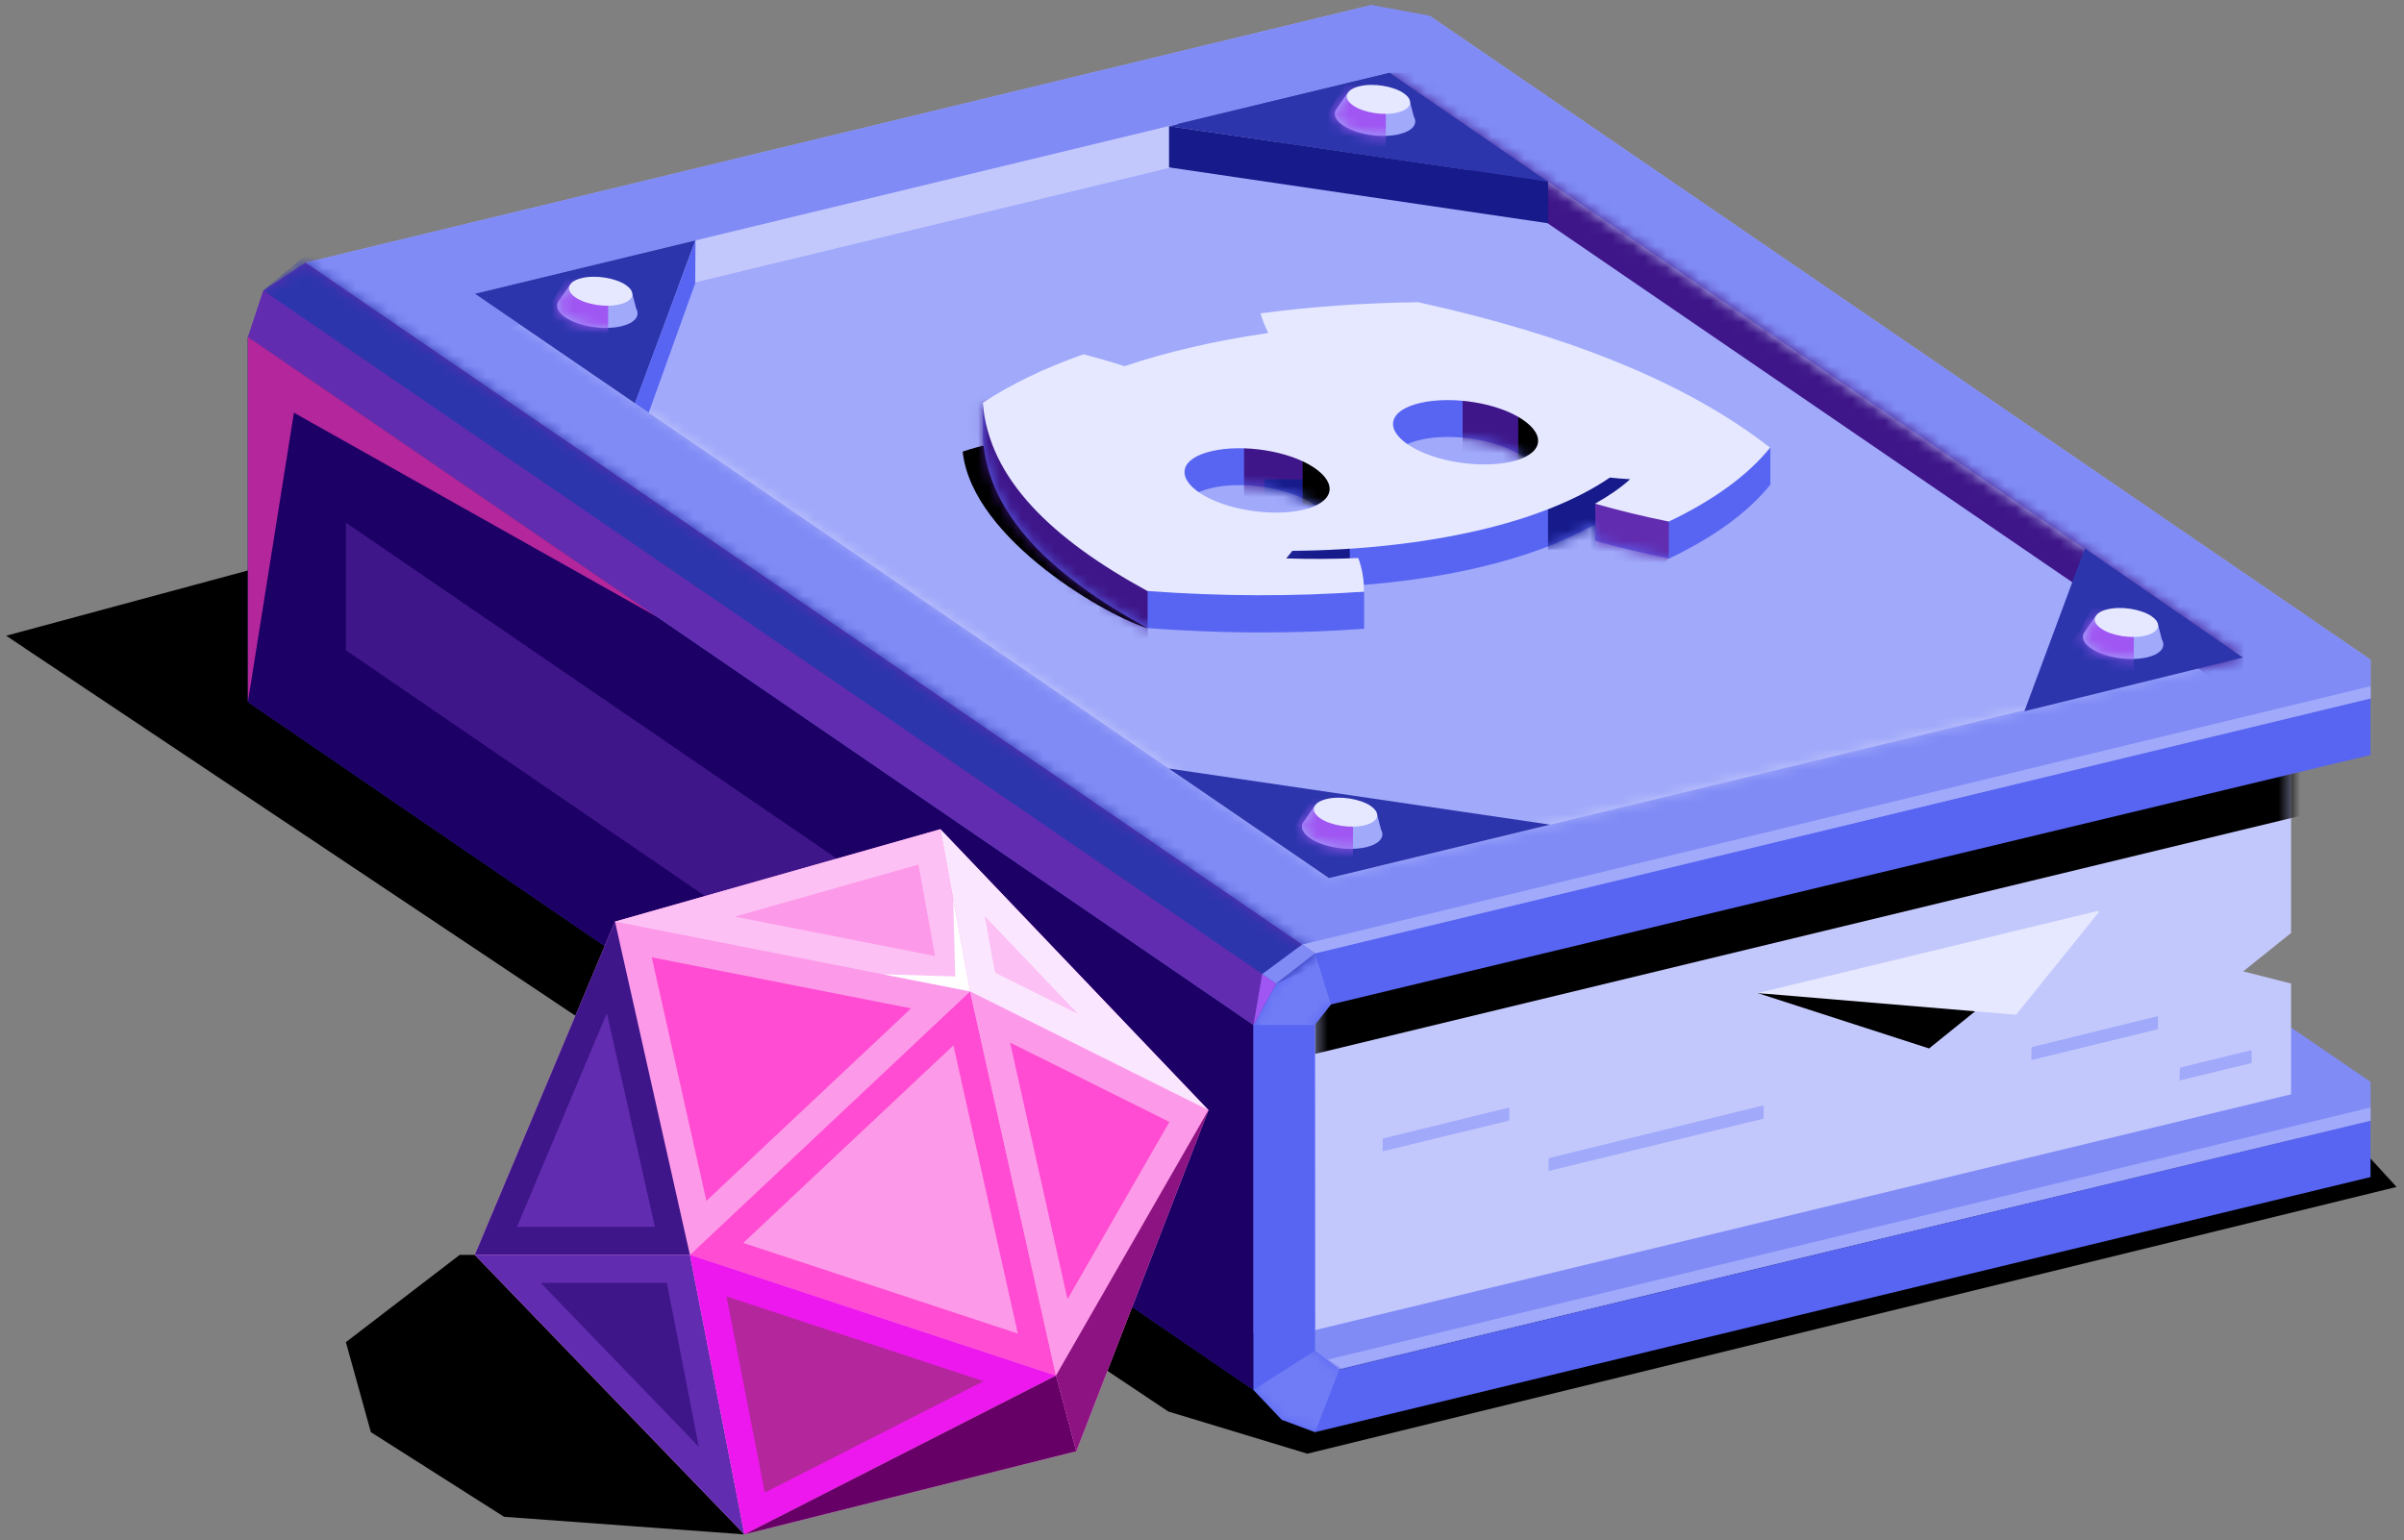
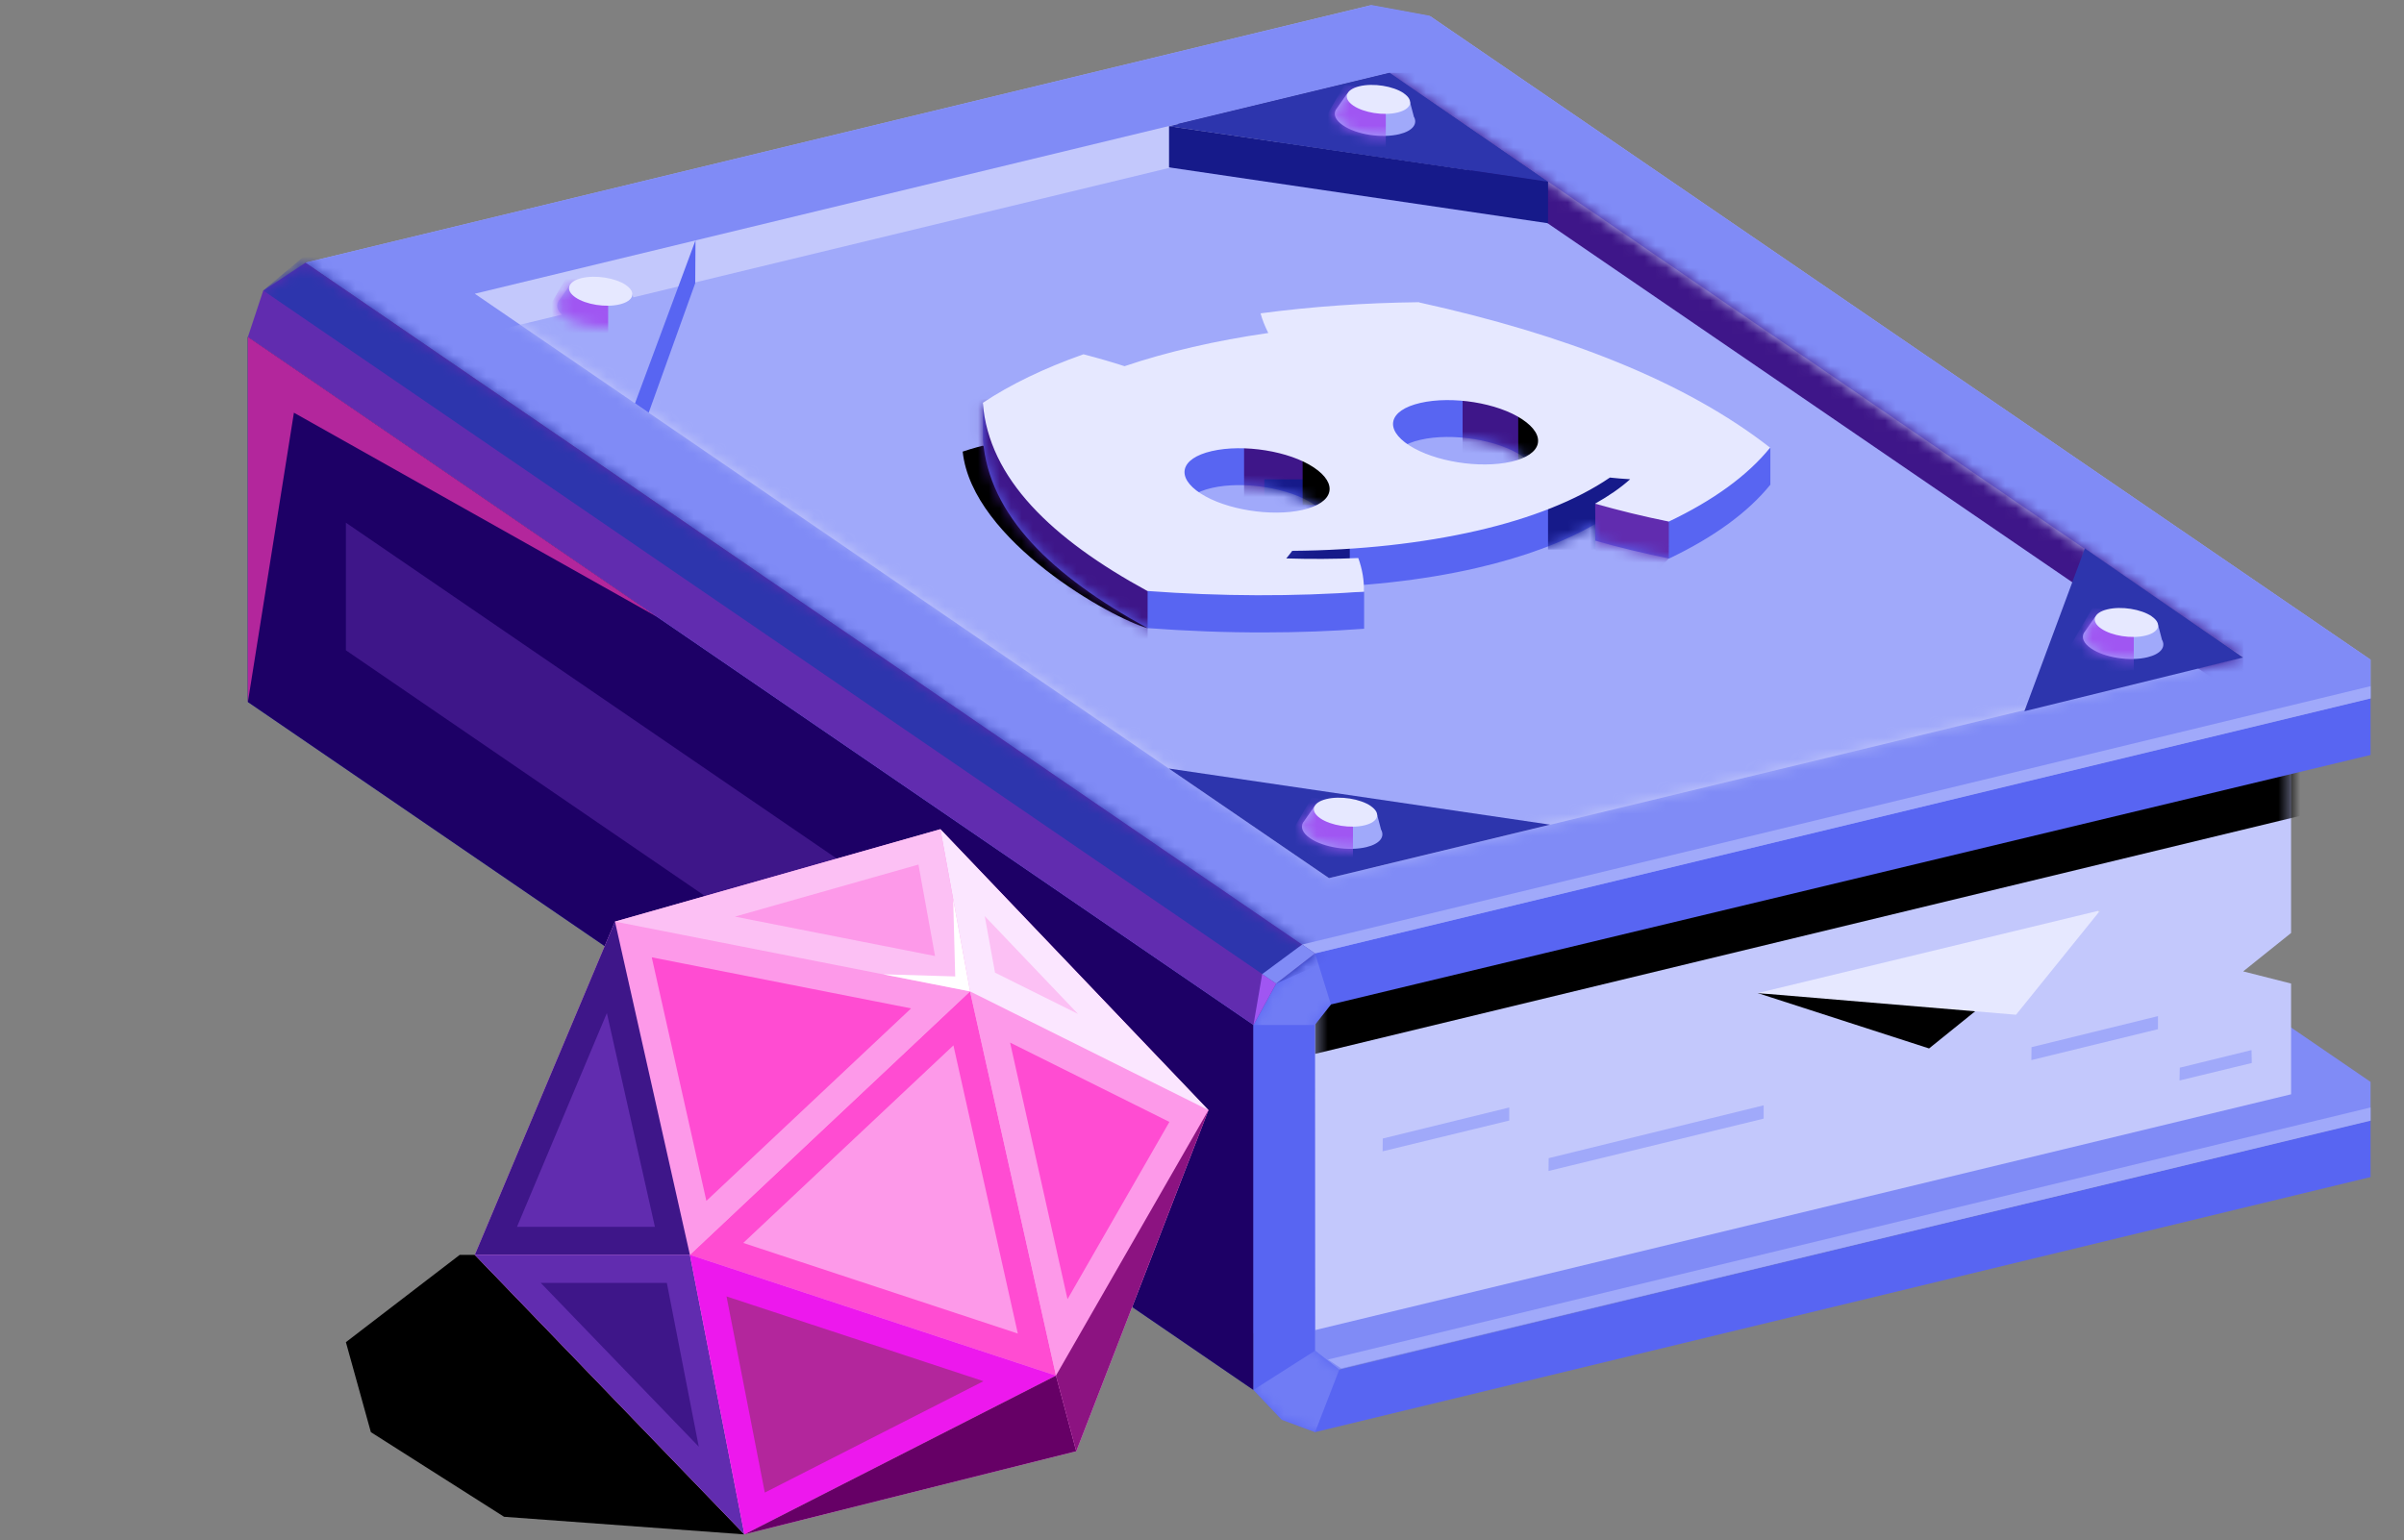
<svg xmlns="http://www.w3.org/2000/svg" viewBox="0 0 220 141" fill="none">
  <rect x="0" y="0" width="220" height="141" fill="#808080" stroke="none" />
  <g clip-path="url(#clip0_3282_122203)">
    <path d="M46.13 114.874H42.07L31.654 122.866L33.939 131.102L46.13 138.851L68.124 140.464L46.13 114.874Z" fill="black" />
-     <path d="M22.687 52.223L0.565 58.197L106.914 129.212L119.639 133.074L219.318 108.656L216.94 106.058L22.687 52.223Z" fill="black" />
    <path d="M120.347 125.928L216.94 102.589V99.039L128.386 38.418L27.965 62.685L120.347 125.928Z" fill="#808BF6" />
    <path d="M120.347 87.275L216.94 63.936V60.387L130.903 1.494L125.416 0.484L27.965 24.044L120.359 87.275H120.347Z" fill="#A0A9FA" />
    <path d="M120.347 87.277L216.94 63.938V60.388L130.81 1.437L125.532 0.463L27.965 24.046L120.359 87.277H120.347Z" fill="#808BF6" />
    <path d="M43.45 26.888L127.121 6.669L205.282 60.168L121.623 80.387L43.45 26.888Z" fill="#C3C8FC" />
    <mask id="mask0_3282_122203" style="mask-type:luminance" maskUnits="userSpaceOnUse" x="43" y="6" width="163" height="75">
      <path d="M43.45 26.888L127.121 6.669L205.282 60.168L121.623 80.387L43.45 26.888Z" fill="white" />
    </mask>
    <g mask="url(#mask0_3282_122203)">
      <path d="M205.282 6.669H127.121V65.504H205.282V6.669Z" fill="#3E1689" />
      <path d="M43.45 30.726L127.121 10.507L205.282 64.006L121.623 84.213L43.45 30.726Z" fill="#A0A9FA" />
    </g>
    <path d="M114.709 93.831V127.239L22.686 64.262V30.843L114.709 93.831Z" fill="#2D35AD" />
    <path d="M114.709 93.831V127.239L22.686 64.262V30.843L114.709 93.831Z" fill="#1D0066" />
    <path d="M31.654 59.53L105.743 110.245V98.564L31.654 47.849V59.53Z" fill="#3E1689" />
    <path d="M209.666 70.861V85.408L205.282 88.923L209.666 90.036V100.175L120.347 121.762V90.036L209.585 68.298L209.666 70.861Z" fill="#C3C8FC" />
    <mask id="mask1_3282_122203" style="mask-type:luminance" maskUnits="userSpaceOnUse" x="120" y="68" width="90" height="54">
      <path d="M209.666 70.863V85.41L205.282 88.924L209.666 90.038V100.177L120.347 121.764V90.038L209.585 68.3L209.666 70.863Z" fill="white" />
    </mask>
    <g mask="url(#mask1_3282_122203)">
      <path d="M120.347 96.475V64.749L216.186 42.326L216.151 73.321" fill="black" />
    </g>
    <path d="M216.94 69.112L121.797 91.952L120.324 93.82L120.347 123.643L122.563 125.383L216.94 102.578V107.751L120.347 131.102L117.296 129.965L114.709 127.239V93.82L116.774 90.027L120.347 87.266L216.94 63.927V69.112Z" fill="#5865F2" />
    <mask id="mask2_3282_122203" style="mask-type:luminance" maskUnits="userSpaceOnUse" x="114" y="63" width="103" height="69">
      <path d="M216.94 69.112L121.797 91.952L120.324 93.82L120.347 123.643L122.563 125.383L216.94 102.578V107.751L120.347 131.102L117.296 129.965L114.709 127.239V93.82L116.774 90.027L120.347 87.266L216.94 63.927V69.1V69.112Z" fill="white" />
    </mask>
    <g mask="url(#mask2_3282_122203)">
      <path d="M121.797 91.951L120.347 87.276L116.785 90.037L114.709 93.83H120.323L121.797 91.951Z" fill="#707CF5" />
      <path d="M120.347 123.643L114.709 127.239L117.307 129.976L120.347 131.101L122.562 125.383L120.347 123.643Z" fill="#707CF5" />
    </g>
    <path d="M27.965 24.046L24.09 26.598L22.686 30.843L114.709 93.831L116.785 90.038L120.347 87.277L27.965 24.046Z" fill="#612CAF" />
    <mask id="mask3_3282_122203" style="mask-type:luminance" maskUnits="userSpaceOnUse" x="22" y="24" width="99" height="70">
      <path d="M27.965 24.046L24.09 26.598L22.686 30.843L114.709 93.831L116.785 90.038L120.347 87.277L27.965 24.046Z" fill="white" />
    </mask>
    <g mask="url(#mask3_3282_122203)">
      <path d="M24.091 26.597L116.786 90.037L126.089 85.896L28.615 22.804L24.091 26.597Z" fill="#2D35AD" />
    </g>
-     <path d="M58.113 36.92L63.646 22.003L43.45 26.887L58.113 36.92Z" fill="#2D35AD" />
    <path d="M127.121 6.669L141.668 16.633L107.773 11.344L127.121 6.669Z" fill="#2D35AD" />
    <path d="M185.91 95.862L197.486 93.019V94.214L185.898 97.045L185.91 95.862Z" fill="#A0A9FA" />
    <path d="M160.854 90.909L176.537 95.978L192.209 83.334L176.537 91.28L160.854 90.909Z" fill="black" />
    <path d="M160.854 90.909L184.495 92.892L192.209 83.334L160.854 90.909Z" fill="#E6E8FF" />
    <path d="M63.647 22.003L63.623 25.924L59.366 37.779L58.113 36.92L63.647 22.003Z" fill="#5865F2" />
    <path d="M105.023 57.5C101.833 56.641 88.969 49.531 88.099 41.341C89.05 41.016 89.967 40.796 89.967 40.796L105.023 57.5Z" fill="black" />
    <path d="M126.541 104.224L138.118 101.382V102.577L126.53 105.395L126.541 104.224Z" fill="#A0A9FA" />
    <path d="M199.482 97.739L206.047 96.127L206.07 97.31L199.458 98.911L199.482 97.739Z" fill="#A0A9FA" />
    <path d="M141.725 106.022L161.399 101.185V102.403L141.714 107.193L141.725 106.022Z" fill="#A0A9FA" />
    <path d="M119.164 86.466L216.94 62.813V63.939L120.347 87.278L119.164 86.466Z" fill="#A0A9FA" />
    <path d="M121.53 124.454L216.94 101.382V102.588L122.725 125.266L121.53 124.454Z" fill="#A0A9FA" />
    <path d="M115.51 89.167L114.709 93.83L116.786 90.037L115.51 89.167Z" fill="#A056F2" />
    <path d="M159.682 42.663C152.119 37.477 141.969 33.73 129.882 31.062C124.859 31.12 119.987 31.468 115.371 32.083C115.533 32.675 115.777 33.278 116.078 33.881C113.665 34.229 111.345 34.658 109.153 35.169C106.961 35.679 104.873 36.259 102.924 36.92C101.717 36.526 100.453 36.166 99.165 35.83C97.194 36.526 95.361 37.303 93.702 38.127L89.955 36.886V40.273C90.489 47.198 96.289 52.731 105.012 57.499C108.619 57.766 112.215 57.905 115.753 57.893H115.788C118.851 57.893 121.878 57.777 124.836 57.557V54.17L117.83 54.402C117.992 54.204 118.131 54.007 118.282 53.822C124.453 53.775 130.195 53.137 135.16 51.989C139.429 51.003 143.106 49.646 145.995 47.964V49.495C148.152 50.11 150.414 50.655 152.746 51.13C156.84 49.182 159.972 46.897 162.014 44.368V40.98L159.694 42.674L159.682 42.663ZM119.21 50.052C116.38 50.701 112.181 50.052 109.884 48.555C107.587 47.071 107.981 45.342 110.893 44.669C113.805 43.996 117.992 44.669 120.231 46.166C122.47 47.662 122.099 49.379 119.21 50.052ZM138.292 45.644C135.45 46.305 131.263 45.644 128.977 44.147C126.681 42.663 127.075 40.934 129.987 40.261C132.898 39.589 137.074 40.261 139.313 41.758C141.552 43.254 141.181 44.971 138.304 45.644H138.292Z" fill="#5865F2" />
    <mask id="mask4_3282_122203" style="mask-type:luminance" maskUnits="userSpaceOnUse" x="89" y="31" width="74" height="27">
      <path d="M159.682 42.663C152.119 37.478 141.969 33.731 129.881 31.064C124.859 31.122 119.987 31.47 115.37 32.084C115.532 32.676 115.776 33.279 116.077 33.882C113.665 34.23 111.345 34.66 109.152 35.17C106.96 35.68 104.872 36.26 102.923 36.922C101.717 36.527 100.452 36.167 99.165 35.831C97.193 36.527 95.36 37.304 93.701 38.128L89.954 36.887V40.274C90.488 47.199 96.288 52.732 105.011 57.5C108.619 57.767 112.215 57.906 115.753 57.894H115.787C118.85 57.894 121.877 57.778 124.835 57.558V54.171L117.829 54.403C117.991 54.205 118.131 54.008 118.281 53.823C124.453 53.776 130.195 53.138 135.159 51.99C139.428 51.004 143.105 49.647 145.994 47.965V49.496C148.151 50.111 150.413 50.656 152.745 51.131C156.84 49.183 159.972 46.897 162.013 44.369V40.981L159.693 42.675L159.682 42.663ZM119.209 50.053C116.379 50.702 112.18 50.053 109.883 48.556C107.586 47.071 107.981 45.343 110.892 44.67C113.804 43.997 117.991 44.67 120.23 46.167C122.469 47.663 122.098 49.38 119.209 50.053ZM138.291 45.645C135.449 46.306 131.262 45.645 128.977 44.148C126.68 42.663 127.074 40.935 129.986 40.262C132.897 39.59 137.073 40.262 139.312 41.759C141.551 43.255 141.18 44.972 138.303 45.645H138.291Z" fill="white" />
    </mask>
    <g mask="url(#mask4_3282_122203)">
      <path d="M105.023 22.607H76.417V73.183H105.023V22.607Z" fill="#3E1689" />
      <path d="M121.668 36.307H113.85V48.081H121.668V36.307Z" fill="#3E1689" />
      <path d="M141.667 35.147H133.849V44.972H141.667V35.147Z" fill="#3E1689" />
      <path d="M141.713 35.61H138.94V45.435H141.713V35.61Z" fill="black" />
      <path d="M149.485 40.483H141.667V50.309H149.485V40.483Z" fill="#161A8A" />
      <path d="M123.524 43.881H115.706V53.706H123.524V43.881Z" fill="#161A8A" />
      <path d="M121.982 36.4H119.209V46.226H121.982V36.4Z" fill="black" />
      <path d="M152.721 47.744L145.982 46.108L146.074 58.01L152.721 51.131V47.744Z" fill="#612CAF" />
    </g>
    <path d="M129.882 27.687C143.245 30.634 154.23 34.914 161.991 40.981C159.949 43.51 156.817 45.795 152.722 47.744C150.402 47.28 148.14 46.723 145.971 46.108C147.212 45.412 148.291 44.67 149.184 43.869C148.57 43.834 147.943 43.788 147.328 43.718C144.289 45.795 140.102 47.454 135.137 48.59C130.172 49.727 124.43 50.377 118.259 50.423C118.085 50.655 117.911 50.887 117.714 51.119C119.941 51.189 122.156 51.177 124.302 51.084C124.674 52.117 124.848 53.138 124.813 54.158C118.433 54.622 111.728 54.599 105 54.1C96.277 49.344 90.477 43.811 89.943 36.874C92.472 35.192 95.569 33.696 99.154 32.432C100.441 32.768 101.694 33.128 102.912 33.522C104.861 32.861 106.937 32.281 109.141 31.77C111.345 31.26 113.654 30.831 116.066 30.483C115.765 29.88 115.521 29.288 115.359 28.685C119.976 28.07 124.848 27.722 129.87 27.664L129.882 27.687ZM119.21 46.676C122.098 46.015 122.47 44.287 120.231 42.79C117.992 41.294 113.804 40.621 110.893 41.294C107.981 41.967 107.587 43.695 109.884 45.18C112.18 46.665 116.38 47.326 119.21 46.676ZM138.292 42.268C141.18 41.607 141.552 39.879 139.301 38.382C137.062 36.886 132.886 36.213 129.975 36.886C127.063 37.559 126.669 39.287 128.966 40.772C131.262 42.257 135.438 42.918 138.28 42.268" fill="#E6E8FF" />
    <path d="M60.12 56.467L22.686 30.843V64.262L26.897 37.78L60.12 56.467Z" fill="#B3269C" />
    <path d="M119.164 86.466L115.51 89.169L116.786 90.039L120.347 87.278L119.164 86.466Z" fill="#808BF6" />
    <path d="M127.179 6.669L106.984 11.553L141.668 16.657L127.179 6.669Z" fill="#2D35AD" />
    <path d="M106.984 11.552V15.322L141.668 20.437V16.633L106.984 11.552Z" fill="#161A8A" />
    <path d="M190.793 50.203L185.26 65.109L205.282 60.191L190.793 50.203Z" fill="#2D35AD" />
    <path d="M106.961 70.353L121.623 80.386L141.853 75.491L106.961 70.353Z" fill="#2D35AD" />
    <path d="M197.846 58.544L197.498 57.222L191.745 56.456L190.828 57.767C190.828 57.767 190.747 57.871 190.712 57.929C190.469 58.37 190.677 58.892 191.362 59.356C192.591 60.203 194.9 60.562 196.524 60.168C197.765 59.866 198.241 59.205 197.835 58.532L197.846 58.544Z" fill="#A0A9FA" />
    <mask id="mask5_3282_122203" style="mask-type:luminance" maskUnits="userSpaceOnUse" x="190" y="56" width="8" height="5">
      <path d="M197.846 58.543L197.498 57.221L191.745 56.455L190.828 57.766C190.828 57.766 190.747 57.87 190.712 57.928C190.469 58.369 190.678 58.891 191.362 59.355C192.592 60.202 194.9 60.562 196.524 60.167C197.765 59.865 198.241 59.204 197.835 58.532L197.846 58.543Z" fill="white" />
    </mask>
    <g mask="url(#mask5_3282_122203)">
      <path d="M195.271 56.166L191.501 55.644L187.766 62.023L195.271 61.351V56.166Z" fill="#A056F2" />
    </g>
    <path d="M196.906 56.421C197.881 57.082 197.625 57.871 196.35 58.184C195.074 58.497 193.252 58.207 192.29 57.546C191.327 56.885 191.57 56.096 192.846 55.783C194.122 55.469 195.944 55.759 196.918 56.421H196.906Z" fill="#E6E8FF" />
    <path d="M126.379 75.921L126.031 74.599L120.277 73.833L119.361 75.144C119.361 75.144 119.279 75.248 119.245 75.306C119.001 75.747 119.21 76.269 119.894 76.733C121.124 77.58 123.432 77.939 125.056 77.545C126.297 77.243 126.773 76.582 126.367 75.909L126.379 75.921Z" fill="#A0A9FA" />
    <mask id="mask6_3282_122203" style="mask-type:luminance" maskUnits="userSpaceOnUse" x="119" y="73" width="8" height="5">
      <path d="M126.379 75.92L126.031 74.598L120.277 73.832L119.361 75.143C119.361 75.143 119.279 75.247 119.245 75.305C119.001 75.746 119.21 76.268 119.894 76.732C121.124 77.579 123.432 77.938 125.056 77.544C126.297 77.242 126.773 76.581 126.367 75.908L126.379 75.92Z" fill="white" />
    </mask>
    <g mask="url(#mask6_3282_122203)">
      <path d="M123.815 73.531L120.045 73.02L116.31 79.4L123.815 78.716V73.531Z" fill="#A056F2" />
    </g>
    <path d="M125.44 73.786C126.414 74.447 126.159 75.236 124.883 75.549C123.607 75.862 121.786 75.572 120.823 74.911C119.86 74.25 120.104 73.461 121.38 73.148C122.656 72.835 124.477 73.125 125.451 73.786H125.44Z" fill="#E6E8FF" />
    <path d="M129.383 10.659L129.035 9.337L123.281 8.571L122.365 9.882C122.365 9.882 122.284 9.986 122.249 10.044C122.005 10.485 122.214 11.007 122.899 11.471C124.128 12.318 126.437 12.678 128.061 12.283C129.302 11.982 129.777 11.32 129.371 10.648L129.383 10.659Z" fill="#A0A9FA" />
    <mask id="mask7_3282_122203" style="mask-type:luminance" maskUnits="userSpaceOnUse" x="122" y="8" width="8" height="5">
      <path d="M129.383 10.659L129.035 9.337L123.281 8.571L122.365 9.882C122.365 9.882 122.284 9.986 122.249 10.044C122.005 10.485 122.214 11.007 122.899 11.471C124.128 12.318 126.437 12.678 128.061 12.283C129.302 11.982 129.777 11.32 129.371 10.648L129.383 10.659Z" fill="white" />
    </mask>
    <g mask="url(#mask7_3282_122203)">
      <path d="M126.82 8.283L123.05 7.761L119.314 14.141L126.82 13.468V8.283Z" fill="#A056F2" />
    </g>
    <path d="M128.455 8.536C129.43 9.197 129.175 9.986 127.899 10.299C126.623 10.612 124.801 10.322 123.839 9.661C122.876 9 123.119 8.211 124.395 7.898C125.671 7.585 127.493 7.875 128.467 8.536H128.455Z" fill="#E6E8FF" />
    <path d="M58.218 28.233L57.87 26.911L52.116 26.145L51.2 27.456C51.2 27.456 51.118 27.561 51.084 27.619C50.84 28.059 51.049 28.581 51.733 29.046C52.963 29.892 55.271 30.252 56.895 29.858C58.136 29.556 58.612 28.895 58.206 28.222L58.218 28.233Z" fill="#A0A9FA" />
    <mask id="mask8_3282_122203" style="mask-type:luminance" maskUnits="userSpaceOnUse" x="50" y="26" width="9" height="5">
      <path d="M58.218 28.233L57.87 26.91L52.116 26.145L51.2 27.455C51.2 27.455 51.118 27.56 51.084 27.618C50.84 28.058 51.049 28.581 51.733 29.044C52.963 29.891 55.271 30.251 56.895 29.857C58.136 29.555 58.612 28.894 58.206 28.221L58.218 28.233Z" fill="white" />
    </mask>
    <g mask="url(#mask8_3282_122203)">
      <path d="M55.654 25.843L51.872 25.333L48.149 31.713L55.654 31.04V25.843Z" fill="#A056F2" />
    </g>
    <path d="M57.278 26.098C58.252 26.759 57.997 27.548 56.721 27.861C55.445 28.175 53.624 27.885 52.661 27.224C51.699 26.562 51.942 25.773 53.218 25.46C54.494 25.147 56.315 25.437 57.29 26.098H57.278Z" fill="#E6E8FF" />
    <path d="M86.057 75.91L56.28 84.367L43.45 114.874L68.124 140.464L98.492 132.854L110.591 101.627L86.057 75.91Z" fill="#FD99E9" />
    <path d="M88.772 90.755L63.136 114.871L96.637 125.926L88.772 90.755Z" fill="#FF4CD2" />
    <path d="M68.019 113.782L87.252 95.697L93.145 122.076L68.019 113.782Z" fill="#FD99E9" />
    <path d="M88.772 90.755L56.28 84.363L63.136 114.871L88.772 90.755Z" fill="#FD99E9" />
    <path d="M59.645 87.636L83.378 92.311L64.644 109.931L59.645 87.636Z" fill="#FF4CD2" />
    <path d="M43.451 114.871L56.28 84.363L63.136 114.871H43.451Z" fill="#3E1689" />
    <path d="M47.313 112.307L55.538 92.738L59.934 112.307H47.313Z" fill="#612CAF" />
    <path d="M43.451 114.872H63.136L68.124 140.462L43.451 114.872Z" fill="#612CAF" />
    <path d="M49.483 117.436H61.025L63.948 132.434L49.483 117.436Z" fill="#3E1689" />
    <path d="M63.136 114.872L68.124 140.462L96.637 125.927L63.136 114.872Z" fill="#ED18ED" />
    <path d="M66.488 118.678L90.001 126.438L69.991 136.634L66.488 118.678Z" fill="#B3269C" />
    <path d="M68.124 140.461L98.492 132.851L96.636 125.926L68.124 140.461Z" fill="#660066" />
    <path d="M96.636 125.926L110.591 101.624L88.772 90.755L96.636 125.926Z" fill="#FD99E9" />
    <path d="M92.437 95.442L107.018 102.704L97.692 118.932L92.437 95.442Z" fill="#FF4CD2" />
    <path d="M110.591 101.624L98.492 132.851L96.636 125.926L110.591 101.624Z" fill="#8C1381" />
    <path d="M88.772 90.755L86.057 75.907L110.591 101.624L88.772 90.755Z" fill="#FBE6FF" />
    <path d="M91.057 89.038L90.118 83.864L98.655 92.819L91.057 89.038Z" fill="#FCC0F4" />
    <path d="M86.057 75.907L56.28 84.364L88.772 90.755L86.057 75.907Z" fill="#FCC0F4" />
    <path d="M67.254 83.91L84.051 79.143L85.57 87.518L67.254 83.91Z" fill="#FD99E9" />
    <path d="M80.814 89.189L87.415 89.386L87.229 82.321L88.772 90.754L80.814 89.189Z" fill="white" />
  </g>
  <defs>
    <clipPath id="clip0_3282_122203">
      <rect width="218.752" height="140" fill="white" transform="translate(0.565 0.463)" />
    </clipPath>
  </defs>
</svg>